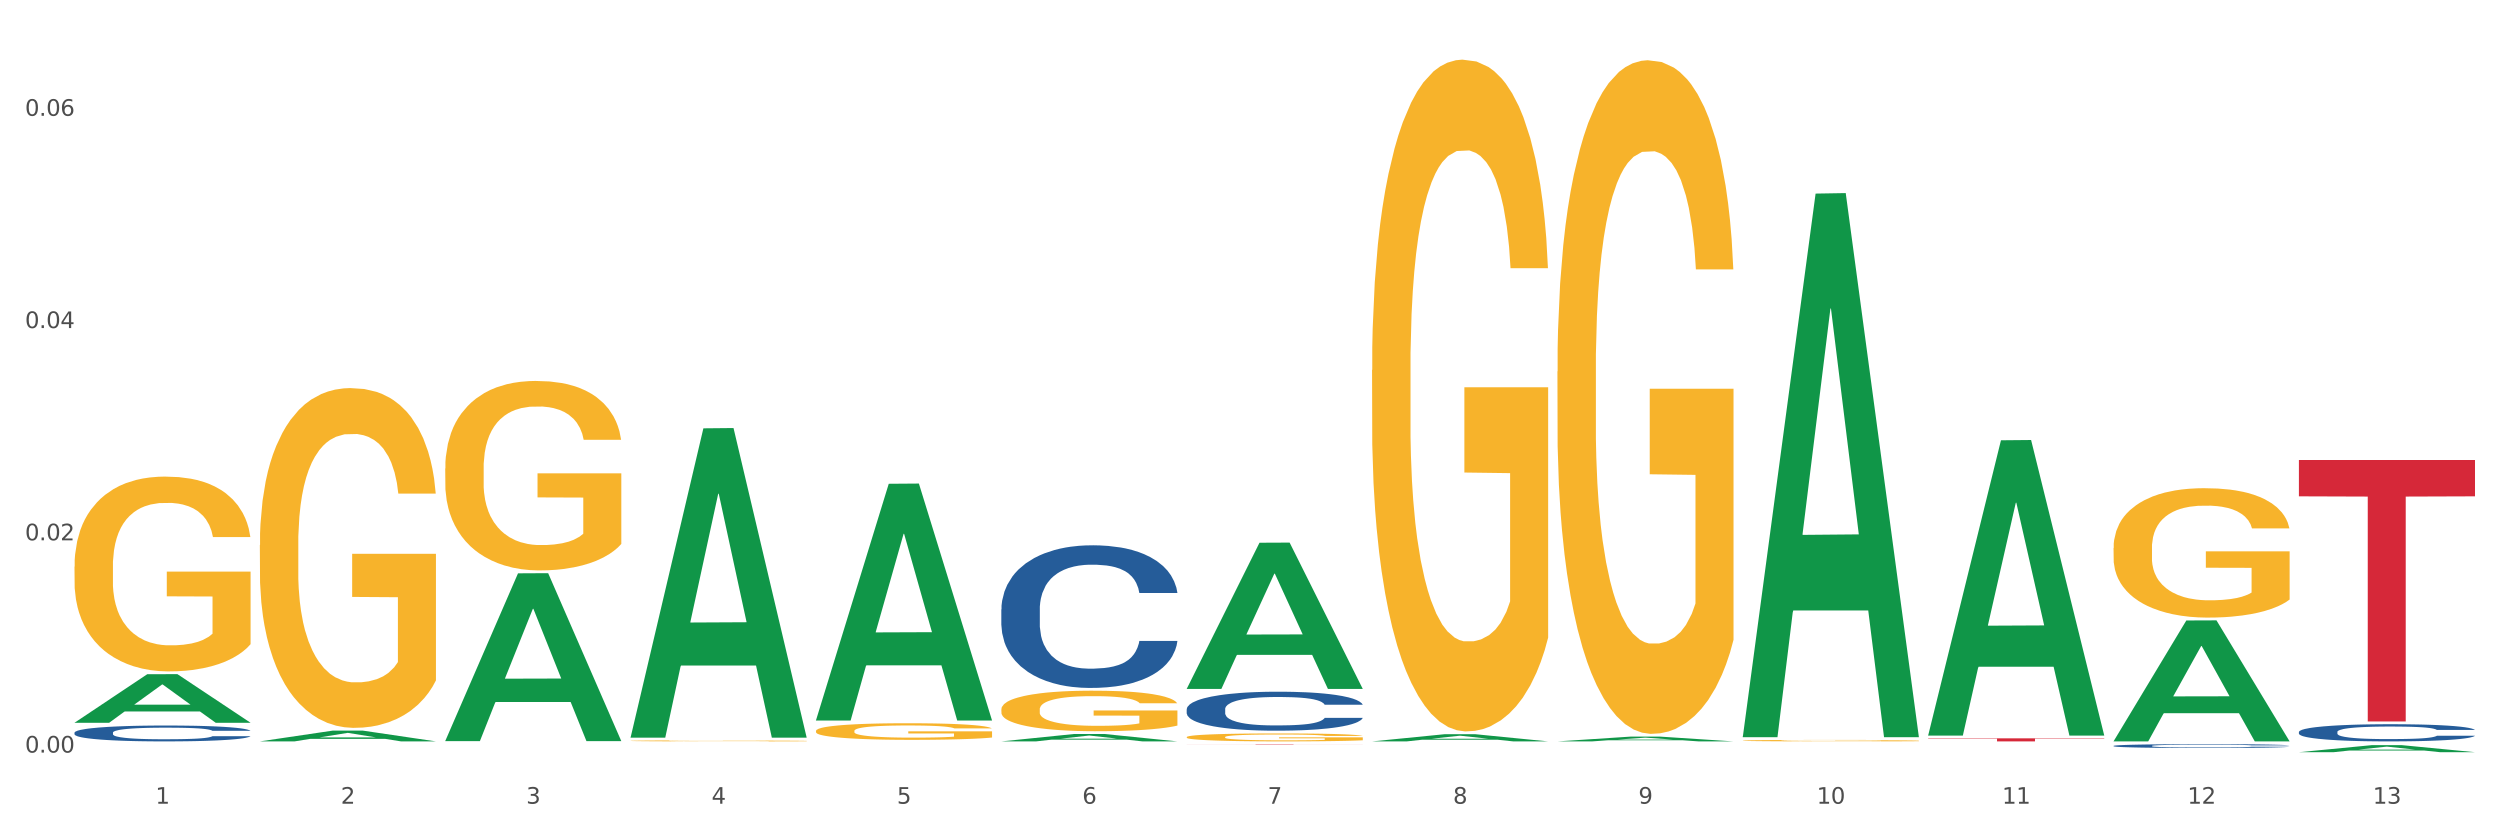
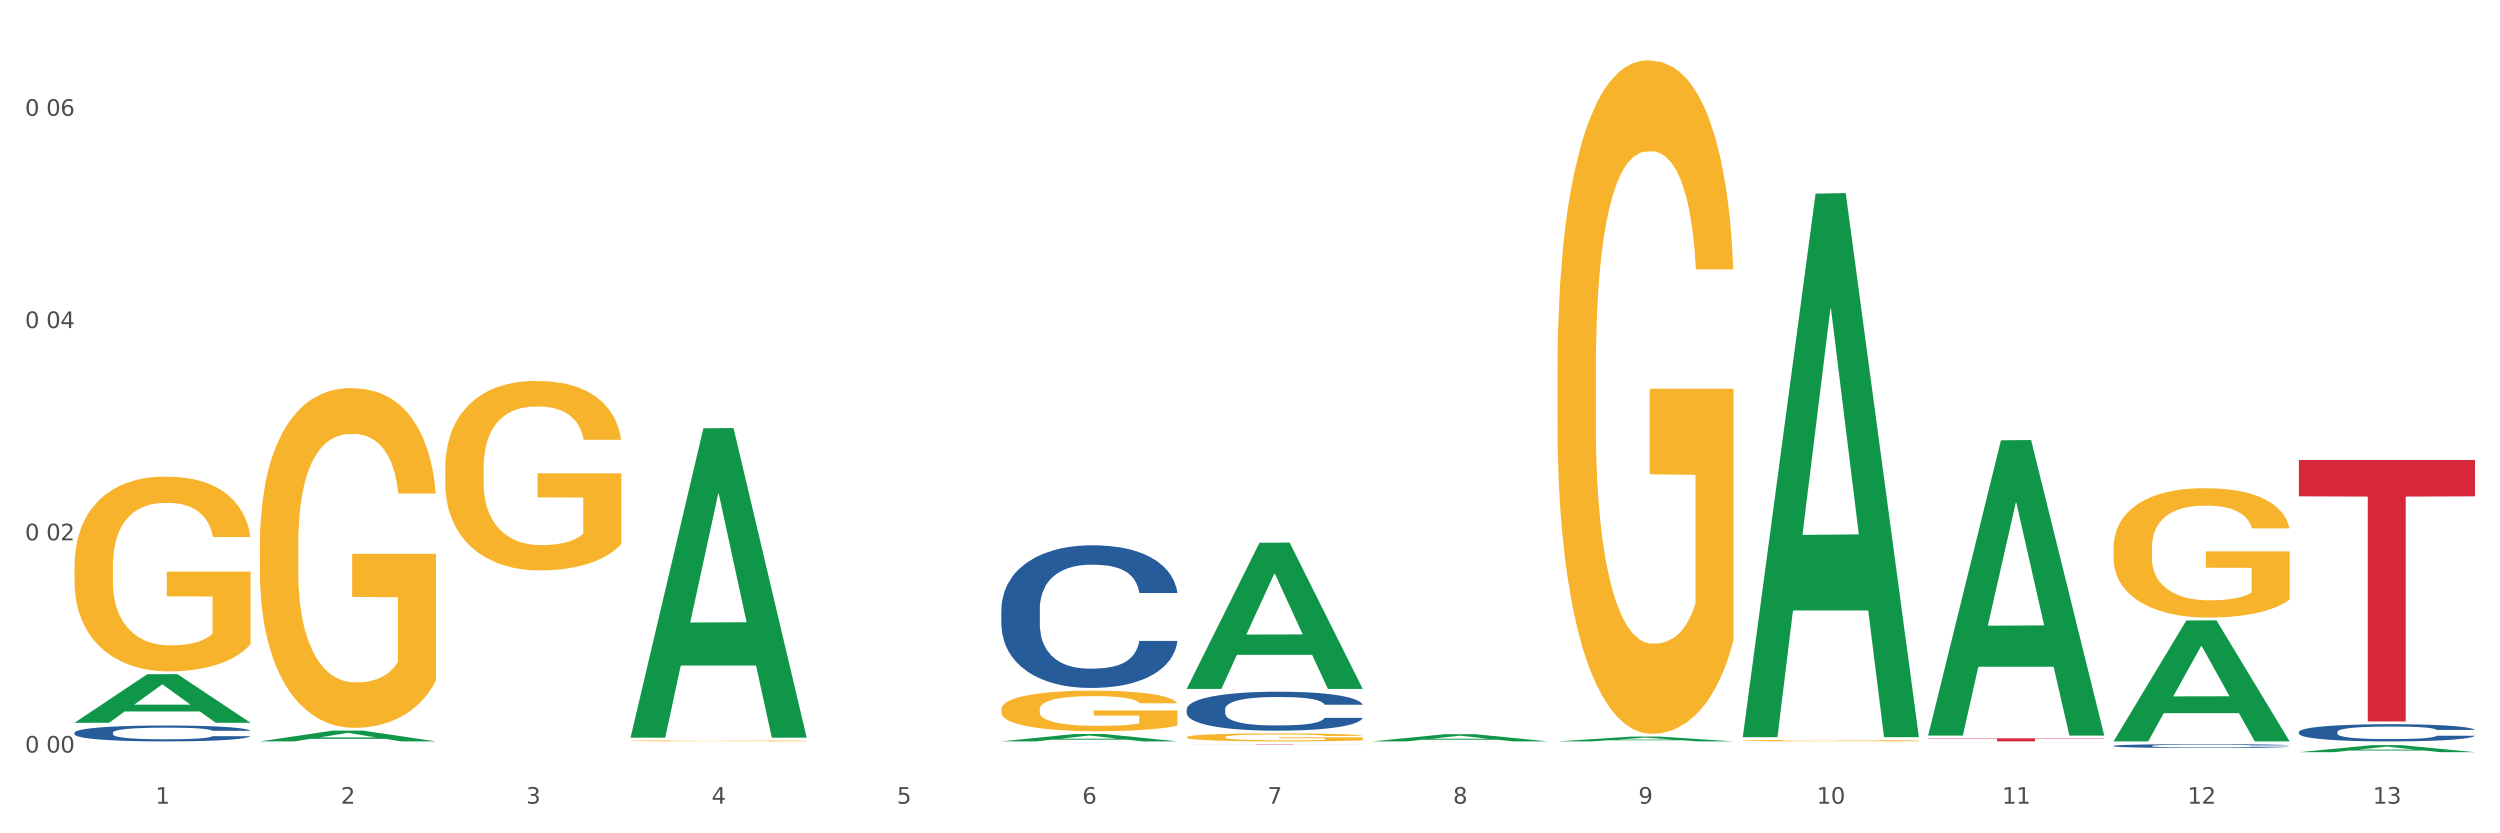
<svg xmlns="http://www.w3.org/2000/svg" xmlns:xlink="http://www.w3.org/1999/xlink" width="1080pt" height="360pt" viewBox="0 0 1080 360" version="1.1">
  <rect x="0" y="0" width="1080" height="360" fill="#333333" stroke="none" />
  <defs>
    <style type="text/css">*{stroke-linejoin: round; stroke-linecap: butt}</style>
  </defs>
  <g id="figure_1">
    <g id="patch_1">
      <path d="M 0 360  L 1080 360  L 1080 0  L 0 0  z " style="fill: #ffffff; stroke: #ffffff; stroke-linejoin: miter" />
    </g>
    <g id="axes_1">
      <g id="matplotlib.axis_1">
        <g id="xtick_1">
          <g id="text_1">
            <g style="fill: #4d4d4d" transform="translate(67.159 347.204) scale(0.096 -0.096)">
              <defs>
                <path id="DejaVuSans-31" d="M 794 531  L 1825 531  L 1825 4091  L 703 3866  L 703 4441  L 1819 4666  L 2450 4666  L 2450 531  L 3481 531  L 3481 0  L 794 0  L 794 531  z " transform="scale(0.016)" />
              </defs>
              <use xlink:href="#DejaVuSans-31" />
            </g>
          </g>
        </g>
        <g id="xtick_2">
          <g id="text_2">
            <g style="fill: #4d4d4d" transform="translate(147.238 347.204) scale(0.096 -0.096)">
              <defs>
                <path id="DejaVuSans-32" d="M 1228 531  L 3431 531  L 3431 0  L 469 0  L 469 531  Q 828 903 1448 1529  Q 2069 2156 2228 2338  Q 2531 2678 2651 2914  Q 2772 3150 2772 3378  Q 2772 3750 2511 3984  Q 2250 4219 1831 4219  Q 1534 4219 1204 4116  Q 875 4013 500 3803  L 500 4441  Q 881 4594 1212 4672  Q 1544 4750 1819 4750  Q 2544 4750 2975 4387  Q 3406 4025 3406 3419  Q 3406 3131 3298 2873  Q 3191 2616 2906 2266  Q 2828 2175 2409 1742  Q 1991 1309 1228 531  z " transform="scale(0.016)" />
              </defs>
              <use xlink:href="#DejaVuSans-32" />
            </g>
          </g>
        </g>
        <g id="xtick_3">
          <g id="text_3">
            <g style="fill: #4d4d4d" transform="translate(227.317 347.204) scale(0.096 -0.096)">
              <defs>
                <path id="DejaVuSans-33" d="M 2597 2516  Q 3050 2419 3304 2112  Q 3559 1806 3559 1356  Q 3559 666 3084 287  Q 2609 -91 1734 -91  Q 1441 -91 1130 -33  Q 819 25 488 141  L 488 750  Q 750 597 1062 519  Q 1375 441 1716 441  Q 2309 441 2620 675  Q 2931 909 2931 1356  Q 2931 1769 2642 2001  Q 2353 2234 1838 2234  L 1294 2234  L 1294 2753  L 1863 2753  Q 2328 2753 2575 2939  Q 2822 3125 2822 3475  Q 2822 3834 2567 4026  Q 2313 4219 1838 4219  Q 1578 4219 1281 4162  Q 984 4106 628 3988  L 628 4550  Q 988 4650 1302 4700  Q 1616 4750 1894 4750  Q 2613 4750 3031 4423  Q 3450 4097 3450 3541  Q 3450 3153 3228 2886  Q 3006 2619 2597 2516  z " transform="scale(0.016)" />
              </defs>
              <use xlink:href="#DejaVuSans-33" />
            </g>
          </g>
        </g>
        <g id="xtick_4">
          <g id="text_4">
            <g style="fill: #4d4d4d" transform="translate(307.396 347.204) scale(0.096 -0.096)">
              <defs>
                <path id="DejaVuSans-34" d="M 2419 4116  L 825 1625  L 2419 1625  L 2419 4116  z M 2253 4666  L 3047 4666  L 3047 1625  L 3713 1625  L 3713 1100  L 3047 1100  L 3047 0  L 2419 0  L 2419 1100  L 313 1100  L 313 1709  L 2253 4666  z " transform="scale(0.016)" />
              </defs>
              <use xlink:href="#DejaVuSans-34" />
            </g>
          </g>
        </g>
        <g id="xtick_5">
          <g id="text_5">
            <g style="fill: #4d4d4d" transform="translate(387.475 347.204) scale(0.096 -0.096)">
              <defs>
                <path id="DejaVuSans-35" d="M 691 4666  L 3169 4666  L 3169 4134  L 1269 4134  L 1269 2991  Q 1406 3038 1543 3061  Q 1681 3084 1819 3084  Q 2600 3084 3056 2656  Q 3513 2228 3513 1497  Q 3513 744 3044 326  Q 2575 -91 1722 -91  Q 1428 -91 1123 -41  Q 819 9 494 109  L 494 744  Q 775 591 1075 516  Q 1375 441 1709 441  Q 2250 441 2565 725  Q 2881 1009 2881 1497  Q 2881 1984 2565 2268  Q 2250 2553 1709 2553  Q 1456 2553 1204 2497  Q 953 2441 691 2322  L 691 4666  z " transform="scale(0.016)" />
              </defs>
              <use xlink:href="#DejaVuSans-35" />
            </g>
          </g>
        </g>
        <g id="xtick_6">
          <g id="text_6">
            <g style="fill: #4d4d4d" transform="translate(467.554 347.204) scale(0.096 -0.096)">
              <defs>
                <path id="DejaVuSans-36" d="M 2113 2584  Q 1688 2584 1439 2293  Q 1191 2003 1191 1497  Q 1191 994 1439 701  Q 1688 409 2113 409  Q 2538 409 2786 701  Q 3034 994 3034 1497  Q 3034 2003 2786 2293  Q 2538 2584 2113 2584  z M 3366 4563  L 3366 3988  Q 3128 4100 2886 4159  Q 2644 4219 2406 4219  Q 1781 4219 1451 3797  Q 1122 3375 1075 2522  Q 1259 2794 1537 2939  Q 1816 3084 2150 3084  Q 2853 3084 3261 2657  Q 3669 2231 3669 1497  Q 3669 778 3244 343  Q 2819 -91 2113 -91  Q 1303 -91 875 529  Q 447 1150 447 2328  Q 447 3434 972 4092  Q 1497 4750 2381 4750  Q 2619 4750 2861 4703  Q 3103 4656 3366 4563  z " transform="scale(0.016)" />
              </defs>
              <use xlink:href="#DejaVuSans-36" />
            </g>
          </g>
        </g>
        <g id="xtick_7">
          <g id="text_7">
            <g style="fill: #4d4d4d" transform="translate(547.634 347.204) scale(0.096 -0.096)">
              <defs>
                <path id="DejaVuSans-37" d="M 525 4666  L 3525 4666  L 3525 4397  L 1831 0  L 1172 0  L 2766 4134  L 525 4134  L 525 4666  z " transform="scale(0.016)" />
              </defs>
              <use xlink:href="#DejaVuSans-37" />
            </g>
          </g>
        </g>
        <g id="xtick_8">
          <g id="text_8">
            <g style="fill: #4d4d4d" transform="translate(627.713 347.204) scale(0.096 -0.096)">
              <defs>
                <path id="DejaVuSans-38" d="M 2034 2216  Q 1584 2216 1326 1975  Q 1069 1734 1069 1313  Q 1069 891 1326 650  Q 1584 409 2034 409  Q 2484 409 2743 651  Q 3003 894 3003 1313  Q 3003 1734 2745 1975  Q 2488 2216 2034 2216  z M 1403 2484  Q 997 2584 770 2862  Q 544 3141 544 3541  Q 544 4100 942 4425  Q 1341 4750 2034 4750  Q 2731 4750 3128 4425  Q 3525 4100 3525 3541  Q 3525 3141 3298 2862  Q 3072 2584 2669 2484  Q 3125 2378 3379 2068  Q 3634 1759 3634 1313  Q 3634 634 3220 271  Q 2806 -91 2034 -91  Q 1263 -91 848 271  Q 434 634 434 1313  Q 434 1759 690 2068  Q 947 2378 1403 2484  z M 1172 3481  Q 1172 3119 1398 2916  Q 1625 2713 2034 2713  Q 2441 2713 2670 2916  Q 2900 3119 2900 3481  Q 2900 3844 2670 4047  Q 2441 4250 2034 4250  Q 1625 4250 1398 4047  Q 1172 3844 1172 3481  z " transform="scale(0.016)" />
              </defs>
              <use xlink:href="#DejaVuSans-38" />
            </g>
          </g>
        </g>
        <g id="xtick_9">
          <g id="text_9">
            <g style="fill: #4d4d4d" transform="translate(707.792 347.204) scale(0.096 -0.096)">
              <defs>
                <path id="DejaVuSans-39" d="M 703 97  L 703 672  Q 941 559 1184 500  Q 1428 441 1663 441  Q 2288 441 2617 861  Q 2947 1281 2994 2138  Q 2813 1869 2534 1725  Q 2256 1581 1919 1581  Q 1219 1581 811 2004  Q 403 2428 403 3163  Q 403 3881 828 4315  Q 1253 4750 1959 4750  Q 2769 4750 3195 4129  Q 3622 3509 3622 2328  Q 3622 1225 3098 567  Q 2575 -91 1691 -91  Q 1453 -91 1209 -44  Q 966 3 703 97  z M 1959 2075  Q 2384 2075 2632 2365  Q 2881 2656 2881 3163  Q 2881 3666 2632 3958  Q 2384 4250 1959 4250  Q 1534 4250 1286 3958  Q 1038 3666 1038 3163  Q 1038 2656 1286 2365  Q 1534 2075 1959 2075  z " transform="scale(0.016)" />
              </defs>
              <use xlink:href="#DejaVuSans-39" />
            </g>
          </g>
        </g>
        <g id="xtick_10">
          <g id="text_10">
            <g style="fill: #4d4d4d" transform="translate(784.817 347.204) scale(0.096 -0.096)">
              <defs>
                <path id="DejaVuSans-30" d="M 2034 4250  Q 1547 4250 1301 3770  Q 1056 3291 1056 2328  Q 1056 1369 1301 889  Q 1547 409 2034 409  Q 2525 409 2770 889  Q 3016 1369 3016 2328  Q 3016 3291 2770 3770  Q 2525 4250 2034 4250  z M 2034 4750  Q 2819 4750 3233 4129  Q 3647 3509 3647 2328  Q 3647 1150 3233 529  Q 2819 -91 2034 -91  Q 1250 -91 836 529  Q 422 1150 422 2328  Q 422 3509 836 4129  Q 1250 4750 2034 4750  z " transform="scale(0.016)" />
              </defs>
              <use xlink:href="#DejaVuSans-31" />
              <use xlink:href="#DejaVuSans-30" transform="translate(63.623 0)" />
            </g>
          </g>
        </g>
        <g id="xtick_11">
          <g id="text_11">
            <g style="fill: #4d4d4d" transform="translate(864.896 347.204) scale(0.096 -0.096)">
              <use xlink:href="#DejaVuSans-31" />
              <use xlink:href="#DejaVuSans-31" transform="translate(63.623 0)" />
            </g>
          </g>
        </g>
        <g id="xtick_12">
          <g id="text_12">
            <g style="fill: #4d4d4d" transform="translate(944.975 347.204) scale(0.096 -0.096)">
              <use xlink:href="#DejaVuSans-31" />
              <use xlink:href="#DejaVuSans-32" transform="translate(63.623 0)" />
            </g>
          </g>
        </g>
        <g id="xtick_13">
          <g id="text_13">
            <g style="fill: #4d4d4d" transform="translate(1025.054 347.204) scale(0.096 -0.096)">
              <use xlink:href="#DejaVuSans-31" />
              <use xlink:href="#DejaVuSans-33" transform="translate(63.623 0)" />
            </g>
          </g>
        </g>
        <g id="xtick_14" />
        <g id="xtick_15" />
        <g id="xtick_16" />
        <g id="xtick_17" />
        <g id="xtick_18" />
        <g id="xtick_19" />
        <g id="xtick_20" />
        <g id="xtick_21" />
        <g id="xtick_22" />
        <g id="xtick_23" />
        <g id="xtick_24" />
        <g id="xtick_25" />
      </g>
      <g id="matplotlib.axis_2">
        <g id="ytick_1">
          <g id="text_14">
            <g style="fill: #4d4d4d" transform="translate(10.8 325.117) scale(0.096 -0.096)">
              <defs>
-                 <path id="DejaVuSans-2e" d="M 684 794  L 1344 794  L 1344 0  L 684 0  L 684 794  z " transform="scale(0.016)" />
-               </defs>
+                 </defs>
              <use xlink:href="#DejaVuSans-30" />
              <use xlink:href="#DejaVuSans-2e" transform="translate(63.623 0)" />
              <use xlink:href="#DejaVuSans-30" transform="translate(95.41 0)" />
              <use xlink:href="#DejaVuSans-30" transform="translate(159.033 0)" />
            </g>
          </g>
        </g>
        <g id="ytick_2">
          <g id="text_15">
            <g style="fill: #4d4d4d" transform="translate(10.8 233.419) scale(0.096 -0.096)">
              <use xlink:href="#DejaVuSans-30" />
              <use xlink:href="#DejaVuSans-2e" transform="translate(63.623 0)" />
              <use xlink:href="#DejaVuSans-30" transform="translate(95.41 0)" />
              <use xlink:href="#DejaVuSans-32" transform="translate(159.033 0)" />
            </g>
          </g>
        </g>
        <g id="ytick_3">
          <g id="text_16">
            <g style="fill: #4d4d4d" transform="translate(10.8 141.722) scale(0.096 -0.096)">
              <use xlink:href="#DejaVuSans-30" />
              <use xlink:href="#DejaVuSans-2e" transform="translate(63.623 0)" />
              <use xlink:href="#DejaVuSans-30" transform="translate(95.41 0)" />
              <use xlink:href="#DejaVuSans-34" transform="translate(159.033 0)" />
            </g>
          </g>
        </g>
        <g id="ytick_4">
          <g id="text_17">
            <g style="fill: #4d4d4d" transform="translate(10.8 50.024) scale(0.096 -0.096)">
              <use xlink:href="#DejaVuSans-30" />
              <use xlink:href="#DejaVuSans-2e" transform="translate(63.623 0)" />
              <use xlink:href="#DejaVuSans-30" transform="translate(95.41 0)" />
              <use xlink:href="#DejaVuSans-36" transform="translate(159.033 0)" />
            </g>
          </g>
        </g>
        <g id="ytick_5" />
        <g id="ytick_6" />
        <g id="ytick_7" />
      </g>
      <g id="PolyCollection_1">
        <path d="M 32.175 312.202  L 32.253 312.182  L 63.625 291.252  L 76.644 291.232  L 108.25 312.242  L 93.192 312.242  L 86.369 307.349  L 53.978 307.349  L 53.743 307.428  L 47.155 312.242  L 32.175 312.242  L 32.175 312.202  L 58.056 304.43  L 82.291 304.41  L 70.291 295.71  L 70.134 295.671  L 69.977 295.73  L 57.978 304.41  L 58.056 304.43  L 32.175 312.202  z " clip-path="url(#p79bb54c686)" style="fill: #109648" />
        <path d="M 832.967 318.961  L 909.042 318.961  L 909.042 319.145  L 879.116 319.147  L 879.116 320.286  L 862.712 320.286  L 862.712 319.147  L 832.967 319.145  L 832.967 318.962  L 832.967 318.961  z " clip-path="url(#p79bb54c686)" style="fill: #d62839" />
        <path d="M 512.65 321.469  L 588.725 321.469  L 588.725 321.49  L 558.8 321.491  L 558.8 321.622  L 542.395 321.622  L 542.395 321.491  L 512.65 321.49  L 512.65 321.469  L 512.65 321.469  z " clip-path="url(#p79bb54c686)" style="fill: #d62839" />
        <path d="M 993.125 316.198  L 993.215 316.191  L 993.215 316.001  L 993.485 315.743  L 994.474 315.269  L 995.733 314.909  L 997.891 314.489  L 999.06 314.313  L 1000.588 314.116  L 1003.736 313.797  L 1007.333 313.526  L 1009.851 313.377  L 1011.739 313.282  L 1015.965 313.112  L 1018.393 313.038  L 1020.911 312.977  L 1023.069 312.936  L 1026.666 312.889  L 1029.544 312.868  L 1032.871 312.862  L 1035.659 312.868  L 1039.345 312.895  L 1044.741 312.977  L 1046.809 313.024  L 1049.597 313.106  L 1052.474 313.214  L 1054.812 313.323  L 1057.51 313.479  L 1060.298 313.682  L 1062.995 313.94  L 1064.884 314.177  L 1066.412 314.428  L 1067.761 314.733  L 1068.75 315.065  L 1069.2 315.343  L 1052.744 315.343  L 1052.294 315.092  L 1051.395 314.821  L 1050.496 314.638  L 1049.507 314.489  L 1047.978 314.319  L 1046.629 314.211  L 1044.381 314.082  L 1042.313 314.001  L 1040.604 313.953  L 1038.536 313.913  L 1034.13 313.872  L 1030.983 313.872  L 1029.004 313.885  L 1026.576 313.919  L 1024.508 313.967  L 1022.08 314.048  L 1020.192 314.136  L 1018.303 314.252  L 1017.224 314.333  L 1015.606 314.482  L 1014.527 314.604  L 1013.088 314.814  L 1012.278 314.964  L 1010.84 315.35  L 1010.21 315.635  L 1009.94 315.831  L 1009.761 316.048  L 1009.761 317.106  L 1010.3 317.581  L 1010.75 317.784  L 1011.469 318.015  L 1012.818 318.313  L 1014.796 318.605  L 1016.865 318.815  L 1018.573 318.944  L 1020.192 319.039  L 1021.81 319.113  L 1023.789 319.181  L 1025.407 319.222  L 1027.835 319.263  L 1030.713 319.283  L 1032.961 319.283  L 1037.547 319.249  L 1039.615 319.215  L 1041.594 319.168  L 1043.752 319.093  L 1045.46 319.012  L 1046.449 318.951  L 1048.068 318.822  L 1049.327 318.686  L 1050.406 318.53  L 1051.125 318.395  L 1051.935 318.191  L 1052.564 317.961  L 1052.744 317.839  L 1069.2 317.839  L 1068.84 318.083  L 1068.211 318.32  L 1066.952 318.639  L 1065.963 318.822  L 1064.434 319.046  L 1062.815 319.235  L 1060.567 319.446  L 1058.499 319.602  L 1056.341 319.737  L 1054.003 319.859  L 1049.777 320.029  L 1048.248 320.076  L 1045.011 320.158  L 1042.493 320.205  L 1038.806 320.253  L 1035.029 320.28  L 1031.072 320.286  L 1027.565 320.273  L 1023.699 320.232  L 1021.271 320.191  L 1018.573 320.13  L 1015.426 320.036  L 1012.458 319.92  L 1009.671 319.785  L 1007.063 319.629  L 1004.635 319.452  L 1001.488 319.161  L 999.15 318.876  L 997.441 318.612  L 996.272 318.388  L 995.103 318.103  L 994.474 317.906  L 993.485 317.432  L 993.125 316.991  L 993.125 316.198  z " clip-path="url(#p79bb54c686)" style="fill: #255c99" />
        <path d="M 913.046 322.216  L 913.136 322.215  L 913.136 322.172  L 913.405 322.115  L 914.395 322.008  L 915.653 321.928  L 917.812 321.834  L 918.981 321.794  L 920.509 321.75  L 923.657 321.679  L 927.254 321.618  L 929.771 321.585  L 931.66 321.563  L 935.886 321.525  L 938.314 321.509  L 940.832 321.495  L 942.99 321.486  L 946.587 321.475  L 949.465 321.471  L 952.792 321.469  L 955.579 321.471  L 959.266 321.477  L 964.662 321.495  L 966.73 321.506  L 969.518 321.524  L 972.395 321.548  L 974.733 321.573  L 977.431 321.607  L 980.218 321.653  L 982.916 321.711  L 984.805 321.764  L 986.333 321.82  L 987.682 321.888  L 988.671 321.963  L 989.121 322.025  L 972.665 322.025  L 972.215 321.969  L 971.316 321.908  L 970.417 321.867  L 969.428 321.834  L 967.899 321.796  L 966.55 321.771  L 964.302 321.743  L 962.234 321.724  L 960.525 321.714  L 958.457 321.705  L 954.051 321.696  L 950.903 321.696  L 948.925 321.699  L 946.497 321.706  L 944.429 321.717  L 942.001 321.735  L 940.113 321.755  L 938.224 321.781  L 937.145 321.799  L 935.527 321.832  L 934.447 321.86  L 933.009 321.907  L 932.199 321.94  L 930.761 322.027  L 930.131 322.09  L 929.861 322.134  L 929.681 322.183  L 929.681 322.42  L 930.221 322.526  L 930.671 322.572  L 931.39 322.623  L 932.739 322.69  L 934.717 322.755  L 936.785 322.803  L 938.494 322.831  L 940.113 322.853  L 941.731 322.869  L 943.71 322.885  L 945.328 322.894  L 947.756 322.903  L 950.634 322.907  L 952.882 322.907  L 957.468 322.9  L 959.536 322.892  L 961.514 322.881  L 963.673 322.865  L 965.381 322.847  L 966.37 322.833  L 967.989 322.804  L 969.248 322.774  L 970.327 322.739  L 971.046 322.708  L 971.856 322.663  L 972.485 322.611  L 972.665 322.584  L 989.121 322.584  L 988.761 322.639  L 988.132 322.692  L 986.873 322.763  L 985.884 322.804  L 984.355 322.854  L 982.736 322.897  L 980.488 322.944  L 978.42 322.979  L 976.262 323.009  L 973.924 323.036  L 969.697 323.074  L 968.169 323.085  L 964.931 323.103  L 962.414 323.114  L 958.727 323.124  L 954.95 323.13  L 950.993 323.132  L 947.486 323.129  L 943.62 323.12  L 941.192 323.111  L 938.494 323.097  L 935.347 323.076  L 932.379 323.05  L 929.592 323.02  L 926.984 322.985  L 924.556 322.945  L 921.409 322.88  L 919.071 322.816  L 917.362 322.757  L 916.193 322.707  L 915.024 322.643  L 914.395 322.599  L 913.405 322.493  L 913.046 322.394  L 913.046 322.216  z " clip-path="url(#p79bb54c686)" style="fill: #255c99" />
        <path d="M 913.046 236.734  L 913.135 236.683  L 913.135 234.845  L 913.315 233.262  L 914.213 229.433  L 915.561 226.267  L 916.549 224.582  L 917.537 223.204  L 918.704 221.825  L 920.141 220.395  L 922.746 218.302  L 924.363 217.23  L 926.339 216.106  L 929.931 214.473  L 932.536 213.554  L 935.231 212.788  L 939.632 211.869  L 942.506 211.46  L 945.559 211.154  L 949.242 210.95  L 952.026 210.898  L 958.134 211.052  L 963.343 211.511  L 965.858 211.869  L 969.092 212.481  L 970.798 212.89  L 973.582 213.707  L 976.457 214.779  L 978.433 215.698  L 981.397 217.434  L 983.642 219.17  L 985.708 221.314  L 986.786 222.795  L 987.594 224.174  L 988.312 225.757  L 989.031 228.258  L 972.864 228.258  L 972.235 226.471  L 971.247 224.786  L 969.81 223.153  L 968.553 222.131  L 966.397 220.855  L 964.421 220.038  L 962.355 219.425  L 959.84 218.915  L 957.864 218.659  L 955.08 218.455  L 949.601 218.506  L 945.919 218.915  L 943.404 219.425  L 941.787 219.885  L 940.35 220.395  L 938.733 221.11  L 936.847 222.182  L 935.5 223.153  L 934.153 224.378  L 933.075 225.603  L 932.087 227.033  L 931.279 228.565  L 930.65 230.148  L 930.111 232.088  L 929.662 235.305  L 929.662 242.3  L 929.841 243.882  L 930.291 245.976  L 930.829 247.559  L 931.728 249.448  L 932.536 250.724  L 934.063 252.562  L 935.769 254.094  L 937.117 255.064  L 938.464 255.881  L 940.799 257.005  L 943.404 257.924  L 945.649 258.485  L 948.703 258.996  L 950.769 259.2  L 952.565 259.302  L 956.966 259.302  L 960.11 259.149  L 963.613 258.792  L 966.307 258.332  L 968.553 257.77  L 971.068 256.851  L 972.684 255.983  L 972.684 245.312  L 952.925 245.261  L 952.925 238.164  L 989.121 238.164  L 989.121 258.996  L 987.594 260.068  L 985.887 261.038  L 984.091 261.906  L 981.397 262.978  L 978.163 264  L 975.289 264.714  L 972.235 265.327  L 968.643 265.889  L 963.972 266.399  L 961.098 266.604  L 957.505 266.757  L 953.284 266.808  L 949.601 266.706  L 946.009 266.45  L 942.236 265.991  L 938.554 265.327  L 935.769 264.663  L 932.985 263.846  L 930.021 262.774  L 927.686 261.753  L 925.89 260.834  L 923.914 259.66  L 921.758 258.128  L 920.141 256.749  L 918.704 255.32  L 917.177 253.481  L 916.099 251.899  L 915.022 249.907  L 914.393 248.427  L 913.674 246.129  L 913.135 242.912  L 913.046 236.734  z " clip-path="url(#p79bb54c686)" style="fill: #f7b32b" />
        <path d="M 752.887 319.946  L 752.977 319.945  L 752.977 319.924  L 753.157 319.907  L 754.055 319.863  L 755.402 319.827  L 756.39 319.808  L 757.378 319.793  L 758.546 319.777  L 759.983 319.761  L 762.588 319.737  L 764.204 319.725  L 766.18 319.712  L 769.773 319.694  L 772.378 319.683  L 775.072 319.675  L 779.473 319.664  L 782.347 319.66  L 785.401 319.656  L 789.084 319.654  L 791.868 319.653  L 797.976 319.655  L 803.185 319.66  L 805.7 319.664  L 808.933 319.671  L 810.64 319.676  L 813.424 319.685  L 816.298 319.697  L 818.274 319.708  L 821.238 319.727  L 823.484 319.747  L 825.549 319.771  L 826.627 319.788  L 827.436 319.804  L 828.154 319.822  L 828.873 319.85  L 812.706 319.85  L 812.077 319.83  L 811.089 319.811  L 809.652 319.792  L 808.394 319.78  L 806.239 319.766  L 804.263 319.757  L 802.197 319.75  L 799.682 319.744  L 797.706 319.741  L 794.922 319.739  L 789.443 319.739  L 785.76 319.744  L 783.246 319.75  L 781.629 319.755  L 780.192 319.761  L 778.575 319.769  L 776.689 319.781  L 775.342 319.792  L 773.994 319.806  L 772.917 319.82  L 771.929 319.836  L 771.12 319.853  L 770.492 319.871  L 769.953 319.893  L 769.504 319.93  L 769.504 320.009  L 769.683 320.027  L 770.132 320.051  L 770.671 320.068  L 771.569 320.09  L 772.378 320.104  L 773.905 320.125  L 775.611 320.142  L 776.958 320.153  L 778.306 320.163  L 780.641 320.175  L 783.246 320.186  L 785.491 320.192  L 788.545 320.198  L 790.611 320.2  L 792.407 320.201  L 796.808 320.201  L 799.952 320.2  L 803.454 320.196  L 806.149 320.19  L 808.394 320.184  L 810.909 320.174  L 812.526 320.164  L 812.526 320.043  L 792.766 320.042  L 792.766 319.962  L 828.963 319.962  L 828.963 320.198  L 827.436 320.21  L 825.729 320.221  L 823.933 320.231  L 821.238 320.243  L 818.005 320.255  L 815.131 320.263  L 812.077 320.27  L 808.484 320.276  L 803.814 320.282  L 800.94 320.284  L 797.347 320.286  L 793.125 320.286  L 789.443 320.285  L 785.85 320.282  L 782.078 320.277  L 778.395 320.27  L 775.611 320.262  L 772.827 320.253  L 769.863 320.241  L 767.528 320.229  L 765.731 320.219  L 763.755 320.205  L 761.6 320.188  L 759.983 320.173  L 758.546 320.156  L 757.019 320.136  L 755.941 320.118  L 754.863 320.095  L 754.235 320.078  L 753.516 320.052  L 752.977 320.016  L 752.887 319.946  z " clip-path="url(#p79bb54c686)" style="fill: #f7b32b" />
        <path d="M 672.808 160.498  L 672.898 160.233  L 672.898 150.665  L 673.078 142.426  L 673.976 122.492  L 675.323 106.014  L 676.311 97.244  L 677.299 90.068  L 678.467 82.892  L 679.904 75.45  L 682.508 64.553  L 684.125 58.972  L 686.101 53.125  L 689.694 44.62  L 692.299 39.836  L 694.993 35.849  L 699.394 31.065  L 702.268 28.939  L 705.322 27.344  L 709.005 26.281  L 711.789 26.015  L 717.896 26.813  L 723.106 29.205  L 725.621 31.065  L 728.854 34.254  L 730.561 36.381  L 733.345 40.633  L 736.219 46.214  L 738.195 50.998  L 741.159 60.035  L 743.405 69.071  L 745.47 80.234  L 746.548 87.941  L 747.357 95.117  L 748.075 103.356  L 748.794 116.379  L 732.626 116.379  L 731.998 107.077  L 731.01 98.307  L 729.573 89.802  L 728.315 84.486  L 726.16 77.842  L 724.184 73.589  L 722.118 70.4  L 719.603 67.742  L 717.627 66.413  L 714.843 65.35  L 709.364 65.616  L 705.681 67.742  L 703.166 70.4  L 701.55 72.792  L 700.113 75.45  L 698.496 79.171  L 696.61 84.752  L 695.263 89.802  L 693.915 96.18  L 692.837 102.559  L 691.849 110.001  L 691.041 117.974  L 690.412 126.213  L 689.873 136.313  L 689.424 153.057  L 689.424 189.468  L 689.604 197.707  L 690.053 208.604  L 690.592 216.843  L 691.49 226.677  L 692.299 233.321  L 693.825 242.889  L 695.532 250.862  L 696.879 255.912  L 698.226 260.165  L 700.562 266.012  L 703.166 270.796  L 705.412 273.719  L 708.466 276.377  L 710.531 277.44  L 712.328 277.972  L 716.729 277.972  L 719.872 277.174  L 723.375 275.314  L 726.07 272.922  L 728.315 269.998  L 730.83 265.214  L 732.447 260.696  L 732.447 205.149  L 712.687 204.883  L 712.687 167.94  L 748.883 167.94  L 748.883 276.377  L 747.357 281.958  L 745.65 287.008  L 743.854 291.526  L 741.159 297.108  L 737.926 302.423  L 735.052 306.144  L 731.998 309.333  L 728.405 312.257  L 723.735 314.915  L 720.86 315.978  L 717.268 316.775  L 713.046 317.041  L 709.364 316.509  L 705.771 315.18  L 701.999 312.788  L 698.316 309.333  L 695.532 305.878  L 692.748 301.626  L 689.784 296.045  L 687.448 290.729  L 685.652 285.945  L 683.676 279.832  L 681.52 271.859  L 679.904 264.683  L 678.467 257.241  L 676.94 247.673  L 675.862 239.434  L 674.784 229.069  L 674.155 221.361  L 673.437 209.401  L 672.898 192.657  L 672.808 160.498  z " clip-path="url(#p79bb54c686)" style="fill: #f7b32b" />
        <path d="M 993.125 198.719  L 1069.2 198.719  L 1069.2 214.416  L 1039.275 214.522  L 1039.275 311.679  L 1022.87 311.679  L 1022.87 214.522  L 993.125 214.416  L 993.125 198.825  L 993.125 198.719  z " clip-path="url(#p79bb54c686)" style="fill: #d62839" />
-         <path d="M 592.729 159.872  L 592.819 159.607  L 592.819 150.065  L 592.999 141.849  L 593.897 121.971  L 595.244 105.538  L 596.232 96.791  L 597.22 89.635  L 598.388 82.479  L 599.825 75.058  L 602.429 64.191  L 604.046 58.625  L 606.022 52.794  L 609.615 44.313  L 612.219 39.542  L 614.914 35.566  L 619.315 30.795  L 622.189 28.675  L 625.243 27.085  L 628.925 26.025  L 631.71 25.759  L 637.817 26.555  L 643.027 28.94  L 645.542 30.795  L 648.775 33.976  L 650.482 36.096  L 653.266 40.337  L 656.14 45.903  L 658.116 50.674  L 661.08 59.685  L 663.325 68.697  L 665.391 79.829  L 666.469 87.515  L 667.277 94.671  L 667.996 102.887  L 668.714 115.875  L 652.547 115.875  L 651.919 106.598  L 650.931 97.852  L 649.494 89.37  L 648.236 84.069  L 646.08 77.443  L 644.105 73.202  L 642.039 70.022  L 639.524 67.371  L 637.548 66.046  L 634.764 64.986  L 629.285 65.251  L 625.602 67.371  L 623.087 70.022  L 621.471 72.407  L 620.033 75.058  L 618.417 78.768  L 616.531 84.334  L 615.183 89.37  L 613.836 95.731  L 612.758 102.092  L 611.77 109.514  L 610.962 117.465  L 610.333 125.681  L 609.794 135.753  L 609.345 152.451  L 609.345 188.762  L 609.525 196.978  L 609.974 207.845  L 610.513 216.061  L 611.411 225.868  L 612.219 232.494  L 613.746 242.036  L 615.453 249.987  L 616.8 255.023  L 618.147 259.264  L 620.483 265.095  L 623.087 269.865  L 625.333 272.781  L 628.386 275.431  L 630.452 276.492  L 632.249 277.022  L 636.65 277.022  L 639.793 276.227  L 643.296 274.371  L 645.991 271.986  L 648.236 269.07  L 650.751 264.3  L 652.368 259.794  L 652.368 204.399  L 632.608 204.134  L 632.608 167.293  L 668.804 167.293  L 668.804 275.431  L 667.277 280.997  L 665.571 286.033  L 663.774 290.539  L 661.08 296.105  L 657.847 301.406  L 654.972 305.116  L 651.919 308.297  L 648.326 311.212  L 643.655 313.863  L 640.781 314.923  L 637.189 315.718  L 632.967 315.983  L 629.285 315.453  L 625.692 314.128  L 621.92 311.742  L 618.237 308.297  L 615.453 304.851  L 612.668 300.611  L 609.705 295.045  L 607.369 289.744  L 605.573 284.973  L 603.597 278.877  L 601.441 270.926  L 599.825 263.769  L 598.388 256.348  L 596.861 246.807  L 595.783 238.59  L 594.705 228.253  L 594.076 220.567  L 593.358 208.64  L 592.819 191.942  L 592.729 159.872  z " clip-path="url(#p79bb54c686)" style="fill: #f7b32b" />
        <path d="M 432.571 306.472  L 432.661 306.456  L 432.661 305.88  L 432.84 305.384  L 433.738 304.184  L 435.086 303.193  L 436.074 302.665  L 437.062 302.233  L 438.229 301.801  L 439.666 301.353  L 442.271 300.697  L 443.888 300.361  L 445.864 300.009  L 449.456 299.497  L 452.061 299.209  L 454.756 298.969  L 459.157 298.681  L 462.031 298.553  L 465.085 298.457  L 468.767 298.393  L 471.551 298.377  L 477.659 298.425  L 482.868 298.569  L 485.383 298.681  L 488.617 298.873  L 490.323 299.001  L 493.108 299.257  L 495.982 299.593  L 497.958 299.881  L 500.922 300.425  L 503.167 300.969  L 505.233 301.641  L 506.311 302.105  L 507.119 302.537  L 507.838 303.033  L 508.556 303.817  L 492.389 303.817  L 491.76 303.257  L 490.772 302.729  L 489.335 302.217  L 488.078 301.897  L 485.922 301.497  L 483.946 301.241  L 481.88 301.049  L 479.366 300.889  L 477.39 300.809  L 474.605 300.745  L 469.126 300.761  L 465.444 300.889  L 462.929 301.049  L 461.312 301.193  L 459.875 301.353  L 458.258 301.577  L 456.372 301.913  L 455.025 302.217  L 453.678 302.601  L 452.6 302.985  L 451.612 303.433  L 450.804 303.913  L 450.175 304.408  L 449.636 305.016  L 449.187 306.024  L 449.187 308.216  L 449.367 308.712  L 449.816 309.368  L 450.355 309.864  L 451.253 310.456  L 452.061 310.856  L 453.588 311.432  L 455.295 311.912  L 456.642 312.216  L 457.989 312.472  L 460.324 312.824  L 462.929 313.112  L 465.174 313.288  L 468.228 313.448  L 470.294 313.512  L 472.09 313.544  L 476.491 313.544  L 479.635 313.496  L 483.138 313.384  L 485.832 313.24  L 488.078 313.064  L 490.593 312.776  L 492.209 312.504  L 492.209 309.16  L 472.45 309.144  L 472.45 306.92  L 508.646 306.92  L 508.646 313.448  L 507.119 313.784  L 505.413 314.088  L 503.616 314.36  L 500.922 314.695  L 497.688 315.015  L 494.814 315.239  L 491.76 315.431  L 488.168 315.607  L 483.497 315.767  L 480.623 315.831  L 477.03 315.879  L 472.809 315.895  L 469.126 315.863  L 465.534 315.783  L 461.761 315.639  L 458.079 315.431  L 455.295 315.223  L 452.51 314.967  L 449.546 314.631  L 447.211 314.312  L 445.415 314.024  L 443.439 313.656  L 441.283 313.176  L 439.666 312.744  L 438.229 312.296  L 436.702 311.72  L 435.625 311.224  L 434.547 310.6  L 433.918 310.136  L 433.199 309.416  L 432.661 308.408  L 432.571 306.472  z " clip-path="url(#p79bb54c686)" style="fill: #f7b32b" />
-         <path d="M 352.492 315.756  L 352.581 315.749  L 352.581 315.513  L 352.761 315.31  L 353.659 314.818  L 355.006 314.412  L 355.994 314.196  L 356.982 314.019  L 358.15 313.842  L 359.587 313.659  L 362.192 313.39  L 363.809 313.252  L 365.785 313.108  L 369.377 312.898  L 371.982 312.78  L 374.676 312.682  L 379.078 312.564  L 381.952 312.512  L 385.005 312.472  L 388.688 312.446  L 391.472 312.44  L 397.58 312.459  L 402.789 312.518  L 405.304 312.564  L 408.538 312.643  L 410.244 312.695  L 413.028 312.8  L 415.903 312.938  L 417.879 313.056  L 420.843 313.278  L 423.088 313.501  L 425.154 313.776  L 426.232 313.967  L 427.04 314.143  L 427.758 314.347  L 428.477 314.668  L 412.31 314.668  L 411.681 314.438  L 410.693 314.222  L 409.256 314.012  L 407.999 313.881  L 405.843 313.717  L 403.867 313.613  L 401.801 313.534  L 399.286 313.468  L 397.31 313.436  L 394.526 313.409  L 389.047 313.416  L 385.365 313.468  L 382.85 313.534  L 381.233 313.593  L 379.796 313.659  L 378.179 313.75  L 376.293 313.888  L 374.946 314.012  L 373.599 314.17  L 372.521 314.327  L 371.533 314.51  L 370.724 314.707  L 370.096 314.91  L 369.557 315.159  L 369.108 315.572  L 369.108 316.47  L 369.287 316.673  L 369.737 316.942  L 370.275 317.145  L 371.174 317.388  L 371.982 317.551  L 373.509 317.787  L 375.215 317.984  L 376.563 318.108  L 377.91 318.213  L 380.245 318.357  L 382.85 318.475  L 385.095 318.548  L 388.149 318.613  L 390.215 318.639  L 392.011 318.652  L 396.412 318.652  L 399.556 318.633  L 403.059 318.587  L 405.753 318.528  L 407.999 318.456  L 410.514 318.338  L 412.13 318.226  L 412.13 316.857  L 392.37 316.85  L 392.37 315.939  L 428.567 315.939  L 428.567 318.613  L 427.04 318.751  L 425.333 318.875  L 423.537 318.987  L 420.843 319.124  L 417.609 319.255  L 414.735 319.347  L 411.681 319.426  L 408.088 319.498  L 403.418 319.563  L 400.544 319.59  L 396.951 319.609  L 392.73 319.616  L 389.047 319.603  L 385.455 319.57  L 381.682 319.511  L 378 319.426  L 375.215 319.341  L 372.431 319.236  L 369.467 319.098  L 367.132 318.967  L 365.335 318.849  L 363.359 318.698  L 361.204 318.502  L 359.587 318.325  L 358.15 318.141  L 356.623 317.905  L 355.545 317.702  L 354.468 317.447  L 353.839 317.256  L 353.12 316.962  L 352.581 316.549  L 352.492 315.756  z " clip-path="url(#p79bb54c686)" style="fill: #f7b32b" />
        <path d="M 272.412 320.047  L 272.502 320.047  L 272.502 320.032  L 272.682 320.019  L 273.58 319.989  L 274.927 319.964  L 275.915 319.95  L 276.903 319.939  L 278.071 319.928  L 279.508 319.917  L 282.113 319.9  L 283.729 319.892  L 285.705 319.883  L 289.298 319.87  L 291.903 319.862  L 294.597 319.856  L 298.998 319.849  L 301.873 319.846  L 304.926 319.843  L 308.609 319.842  L 311.393 319.841  L 317.501 319.843  L 322.71 319.846  L 325.225 319.849  L 328.458 319.854  L 330.165 319.857  L 332.949 319.864  L 335.823 319.872  L 337.799 319.88  L 340.763 319.893  L 343.009 319.907  L 345.075 319.924  L 346.152 319.936  L 346.961 319.947  L 347.679 319.96  L 348.398 319.98  L 332.231 319.98  L 331.602 319.965  L 330.614 319.952  L 329.177 319.939  L 327.919 319.931  L 325.764 319.921  L 323.788 319.914  L 321.722 319.909  L 319.207 319.905  L 317.231 319.903  L 314.447 319.902  L 308.968 319.902  L 305.286 319.905  L 302.771 319.909  L 301.154 319.913  L 299.717 319.917  L 298.1 319.923  L 296.214 319.931  L 294.867 319.939  L 293.52 319.949  L 292.442 319.958  L 291.454 319.97  L 290.645 319.982  L 290.017 319.995  L 289.478 320.01  L 289.029 320.036  L 289.029 320.091  L 289.208 320.104  L 289.657 320.121  L 290.196 320.133  L 291.094 320.148  L 291.903 320.158  L 293.43 320.173  L 295.136 320.185  L 296.483 320.193  L 297.831 320.199  L 300.166 320.208  L 302.771 320.216  L 305.016 320.22  L 308.07 320.224  L 310.136 320.226  L 311.932 320.227  L 316.333 320.227  L 319.477 320.225  L 322.98 320.223  L 325.674 320.219  L 327.919 320.214  L 330.434 320.207  L 332.051 320.2  L 332.051 320.115  L 312.291 320.115  L 312.291 320.058  L 348.488 320.058  L 348.488 320.224  L 346.961 320.233  L 345.254 320.24  L 343.458 320.247  L 340.763 320.256  L 337.53 320.264  L 334.656 320.27  L 331.602 320.275  L 328.009 320.279  L 323.339 320.283  L 320.465 320.285  L 316.872 320.286  L 312.651 320.286  L 308.968 320.286  L 305.375 320.284  L 301.603 320.28  L 297.921 320.275  L 295.136 320.269  L 292.352 320.263  L 289.388 320.254  L 287.053 320.246  L 285.256 320.239  L 283.28 320.23  L 281.125 320.217  L 279.508 320.206  L 278.071 320.195  L 276.544 320.18  L 275.466 320.168  L 274.388 320.152  L 273.76 320.14  L 273.041 320.122  L 272.502 320.096  L 272.412 320.047  z " clip-path="url(#p79bb54c686)" style="fill: #f7b32b" />
        <path d="M 192.333 202.392  L 192.423 202.318  L 192.423 199.626  L 192.603 197.309  L 193.501 191.702  L 194.848 187.067  L 195.836 184.6  L 196.824 182.582  L 197.992 180.563  L 199.429 178.47  L 202.034 175.405  L 203.65 173.835  L 205.626 172.19  L 209.219 169.798  L 211.824 168.452  L 214.518 167.331  L 218.919 165.985  L 221.793 165.387  L 224.847 164.939  L 228.53 164.64  L 231.314 164.565  L 237.422 164.789  L 242.631 165.462  L 245.146 165.985  L 248.379 166.882  L 250.086 167.481  L 252.87 168.677  L 255.744 170.247  L 257.72 171.592  L 260.684 174.134  L 262.93 176.676  L 264.995 179.816  L 266.073 181.984  L 266.882 184.002  L 267.6 186.319  L 268.319 189.983  L 252.152 189.983  L 251.523 187.366  L 250.535 184.899  L 249.098 182.507  L 247.84 181.012  L 245.685 179.143  L 243.709 177.947  L 241.643 177.05  L 239.128 176.302  L 237.152 175.928  L 234.368 175.629  L 228.889 175.704  L 225.206 176.302  L 222.692 177.05  L 221.075 177.722  L 219.638 178.47  L 218.021 179.517  L 216.135 181.086  L 214.788 182.507  L 213.44 184.301  L 212.363 186.095  L 211.375 188.188  L 210.566 190.431  L 209.937 192.749  L 209.399 195.589  L 208.949 200.299  L 208.949 210.541  L 209.129 212.859  L 209.578 215.924  L 210.117 218.241  L 211.015 221.007  L 211.824 222.876  L 213.351 225.567  L 215.057 227.81  L 216.404 229.231  L 217.752 230.427  L 220.087 232.071  L 222.692 233.417  L 224.937 234.239  L 227.991 234.987  L 230.057 235.286  L 231.853 235.435  L 236.254 235.435  L 239.398 235.211  L 242.9 234.688  L 245.595 234.015  L 247.84 233.193  L 250.355 231.847  L 251.972 230.576  L 251.972 214.952  L 232.212 214.877  L 232.212 204.486  L 268.408 204.486  L 268.408 234.987  L 266.882 236.557  L 265.175 237.977  L 263.379 239.248  L 260.684 240.818  L 257.451 242.313  L 254.577 243.36  L 251.523 244.257  L 247.93 245.079  L 243.26 245.827  L 240.386 246.126  L 236.793 246.35  L 232.571 246.425  L 228.889 246.275  L 225.296 245.902  L 221.524 245.229  L 217.841 244.257  L 215.057 243.285  L 212.273 242.089  L 209.309 240.519  L 206.974 239.024  L 205.177 237.678  L 203.201 235.959  L 201.046 233.716  L 199.429 231.698  L 197.992 229.604  L 196.465 226.913  L 195.387 224.596  L 194.309 221.68  L 193.681 219.512  L 192.962 216.148  L 192.423 211.438  L 192.333 202.392  z " clip-path="url(#p79bb54c686)" style="fill: #f7b32b" />
        <path d="M 112.254 235.48  L 112.344 235.346  L 112.344 230.52  L 112.524 226.364  L 113.422 216.31  L 114.769 207.998  L 115.757 203.574  L 116.745 199.955  L 117.913 196.335  L 119.35 192.582  L 121.954 187.085  L 123.571 184.27  L 125.547 181.321  L 129.14 177.031  L 131.744 174.618  L 134.439 172.607  L 138.84 170.194  L 141.714 169.122  L 144.768 168.317  L 148.45 167.781  L 151.235 167.647  L 157.342 168.049  L 162.552 169.256  L 165.067 170.194  L 168.3 171.803  L 170.007 172.875  L 172.791 175.02  L 175.665 177.835  L 177.641 180.248  L 180.605 184.806  L 182.85 189.364  L 184.916 194.995  L 185.994 198.882  L 186.802 202.502  L 187.521 206.658  L 188.24 213.226  L 172.072 213.226  L 171.444 208.534  L 170.456 204.111  L 169.019 199.821  L 167.761 197.14  L 165.606 193.788  L 163.63 191.643  L 161.564 190.035  L 159.049 188.694  L 157.073 188.024  L 154.289 187.488  L 148.81 187.622  L 145.127 188.694  L 142.612 190.035  L 140.996 191.241  L 139.559 192.582  L 137.942 194.458  L 136.056 197.274  L 134.708 199.821  L 133.361 203.038  L 132.283 206.256  L 131.295 210.009  L 130.487 214.031  L 129.858 218.187  L 129.319 223.281  L 128.87 231.726  L 128.87 250.092  L 129.05 254.248  L 129.499 259.744  L 130.038 263.9  L 130.936 268.86  L 131.744 272.212  L 133.271 277.038  L 134.978 281.059  L 136.325 283.607  L 137.672 285.751  L 140.008 288.701  L 142.612 291.114  L 144.858 292.588  L 147.912 293.929  L 149.977 294.465  L 151.774 294.733  L 156.175 294.733  L 159.318 294.331  L 162.821 293.393  L 165.516 292.186  L 167.761 290.712  L 170.276 288.299  L 171.893 286.02  L 171.893 258.002  L 152.133 257.868  L 152.133 239.234  L 188.329 239.234  L 188.329 293.929  L 186.802 296.744  L 185.096 299.291  L 183.3 301.57  L 180.605 304.385  L 177.372 307.067  L 174.497 308.943  L 171.444 310.552  L 167.851 312.027  L 163.181 313.367  L 160.306 313.903  L 156.714 314.306  L 152.492 314.44  L 148.81 314.172  L 145.217 313.501  L 141.445 312.295  L 137.762 310.552  L 134.978 308.809  L 132.194 306.664  L 129.23 303.849  L 126.894 301.168  L 125.098 298.755  L 123.122 295.672  L 120.966 291.65  L 119.35 288.03  L 117.913 284.277  L 116.386 279.451  L 115.308 275.295  L 114.23 270.067  L 113.601 266.179  L 112.883 260.147  L 112.344 251.701  L 112.254 235.48  z " clip-path="url(#p79bb54c686)" style="fill: #f7b32b" />
        <path d="M 32.175 244.777  L 32.265 244.7  L 32.265 241.933  L 32.444 239.55  L 33.343 233.785  L 34.69 229.019  L 35.678 226.483  L 36.666 224.408  L 37.833 222.332  L 39.271 220.18  L 41.875 217.029  L 43.492 215.415  L 45.468 213.724  L 49.061 211.264  L 51.665 209.88  L 54.36 208.727  L 58.761 207.344  L 61.635 206.729  L 64.689 206.268  L 68.371 205.96  L 71.156 205.883  L 77.263 206.114  L 82.473 206.806  L 84.988 207.344  L 88.221 208.266  L 89.927 208.881  L 92.712 210.111  L 95.586 211.725  L 97.562 213.109  L 100.526 215.722  L 102.771 218.335  L 104.837 221.564  L 105.915 223.793  L 106.723 225.868  L 107.442 228.251  L 108.16 232.017  L 91.993 232.017  L 91.365 229.327  L 90.377 226.79  L 88.939 224.331  L 87.682 222.793  L 85.526 220.872  L 83.55 219.642  L 81.485 218.72  L 78.97 217.951  L 76.994 217.567  L 74.209 217.259  L 68.731 217.336  L 65.048 217.951  L 62.533 218.72  L 60.917 219.411  L 59.479 220.18  L 57.863 221.256  L 55.977 222.87  L 54.629 224.331  L 53.282 226.175  L 52.204 228.02  L 51.216 230.172  L 50.408 232.478  L 49.779 234.861  L 49.24 237.782  L 48.791 242.624  L 48.791 253.155  L 48.971 255.537  L 49.42 258.689  L 49.959 261.072  L 50.857 263.916  L 51.665 265.837  L 53.192 268.604  L 54.899 270.91  L 56.246 272.371  L 57.593 273.6  L 59.929 275.291  L 62.533 276.675  L 64.779 277.52  L 67.832 278.289  L 69.898 278.597  L 71.695 278.75  L 76.096 278.75  L 79.239 278.52  L 82.742 277.982  L 85.437 277.29  L 87.682 276.444  L 90.197 275.061  L 91.814 273.754  L 91.814 257.69  L 72.054 257.613  L 72.054 246.929  L 108.25 246.929  L 108.25 278.289  L 106.723 279.903  L 105.017 281.364  L 103.22 282.67  L 100.526 284.285  L 97.292 285.822  L 94.418 286.898  L 91.365 287.82  L 87.772 288.666  L 83.101 289.434  L 80.227 289.742  L 76.635 289.972  L 72.413 290.049  L 68.731 289.896  L 65.138 289.511  L 61.366 288.819  L 57.683 287.82  L 54.899 286.821  L 52.114 285.591  L 49.15 283.977  L 46.815 282.44  L 45.019 281.056  L 43.043 279.288  L 40.887 276.982  L 39.271 274.907  L 37.833 272.755  L 36.307 269.988  L 35.229 267.605  L 34.151 264.607  L 33.522 262.378  L 32.804 258.919  L 32.265 254.077  L 32.175 244.777  z " clip-path="url(#p79bb54c686)" style="fill: #f7b32b" />
        <path d="M 512.65 306.384  L 512.74 306.369  L 512.74 305.938  L 513.01 305.354  L 513.999 304.277  L 515.258 303.461  L 517.416 302.507  L 518.585 302.107  L 520.114 301.661  L 523.261 300.938  L 526.858 300.323  L 529.376 299.984  L 531.264 299.769  L 535.49 299.384  L 537.918 299.215  L 540.436 299.077  L 542.594 298.984  L 546.191 298.877  L 549.069 298.83  L 552.396 298.815  L 555.184 298.83  L 558.871 298.892  L 564.266 299.077  L 566.334 299.184  L 569.122 299.369  L 571.999 299.615  L 574.337 299.861  L 577.035 300.215  L 579.823 300.677  L 582.52 301.261  L 584.409 301.8  L 585.937 302.369  L 587.286 303.061  L 588.275 303.815  L 588.725 304.446  L 572.269 304.446  L 571.819 303.877  L 570.92 303.261  L 570.021 302.846  L 569.032 302.507  L 567.503 302.123  L 566.154 301.877  L 563.906 301.584  L 561.838 301.4  L 560.129 301.292  L 558.061 301.2  L 553.655 301.107  L 550.508 301.107  L 548.529 301.138  L 546.101 301.215  L 544.033 301.323  L 541.605 301.507  L 539.717 301.707  L 537.828 301.969  L 536.749 302.154  L 535.131 302.492  L 534.052 302.769  L 532.613 303.246  L 531.804 303.584  L 530.365 304.461  L 529.735 305.107  L 529.466 305.554  L 529.286 306.046  L 529.286 308.446  L 529.825 309.523  L 530.275 309.985  L 530.994 310.508  L 532.343 311.185  L 534.321 311.846  L 536.39 312.323  L 538.098 312.615  L 539.717 312.831  L 541.335 313  L 543.314 313.154  L 544.932 313.246  L 547.36 313.338  L 550.238 313.385  L 552.486 313.385  L 557.072 313.308  L 559.14 313.231  L 561.119 313.123  L 563.277 312.954  L 564.985 312.769  L 565.974 312.631  L 567.593 312.338  L 568.852 312.031  L 569.931 311.677  L 570.65 311.369  L 571.46 310.908  L 572.089 310.385  L 572.269 310.108  L 588.725 310.108  L 588.365 310.661  L 587.736 311.2  L 586.477 311.923  L 585.488 312.338  L 583.959 312.846  L 582.341 313.277  L 580.092 313.754  L 578.024 314.108  L 575.866 314.415  L 573.528 314.692  L 569.302 315.077  L 567.773 315.185  L 564.536 315.369  L 562.018 315.477  L 558.331 315.585  L 554.554 315.646  L 550.598 315.662  L 547.091 315.631  L 543.224 315.539  L 540.796 315.446  L 538.098 315.308  L 534.951 315.092  L 531.983 314.831  L 529.196 314.523  L 526.588 314.169  L 524.16 313.769  L 521.013 313.108  L 518.675 312.462  L 516.966 311.862  L 515.797 311.354  L 514.628 310.708  L 513.999 310.261  L 513.01 309.185  L 512.65 308.184  L 512.65 306.384  z " clip-path="url(#p79bb54c686)" style="fill: #255c99" />
        <path d="M 512.65 318.435  L 512.74 318.432  L 512.74 318.319  L 512.919 318.221  L 513.818 317.986  L 515.165 317.791  L 516.153 317.687  L 517.141 317.602  L 518.308 317.517  L 519.745 317.429  L 522.35 317.3  L 523.967 317.234  L 525.943 317.165  L 529.536 317.065  L 532.14 317.008  L 534.835 316.961  L 539.236 316.904  L 542.11 316.879  L 545.164 316.86  L 548.846 316.848  L 551.631 316.844  L 557.738 316.854  L 562.948 316.882  L 565.462 316.904  L 568.696 316.942  L 570.402 316.967  L 573.187 317.017  L 576.061 317.083  L 578.037 317.14  L 581.001 317.247  L 583.246 317.354  L 585.312 317.486  L 586.39 317.577  L 587.198 317.662  L 587.917 317.759  L 588.635 317.913  L 572.468 317.913  L 571.839 317.803  L 570.851 317.699  L 569.414 317.599  L 568.157 317.536  L 566.001 317.457  L 564.025 317.407  L 561.96 317.369  L 559.445 317.338  L 557.469 317.322  L 554.684 317.31  L 549.206 317.313  L 545.523 317.338  L 543.008 317.369  L 541.391 317.398  L 539.954 317.429  L 538.338 317.473  L 536.451 317.539  L 535.104 317.599  L 533.757 317.674  L 532.679 317.75  L 531.691 317.838  L 530.883 317.932  L 530.254 318.03  L 529.715 318.149  L 529.266 318.347  L 529.266 318.778  L 529.446 318.875  L 529.895 319.004  L 530.434 319.101  L 531.332 319.218  L 532.14 319.296  L 533.667 319.409  L 535.374 319.504  L 536.721 319.563  L 538.068 319.614  L 540.403 319.683  L 543.008 319.739  L 545.254 319.774  L 548.307 319.805  L 550.373 319.818  L 552.169 319.824  L 556.571 319.824  L 559.714 319.815  L 563.217 319.793  L 565.912 319.765  L 568.157 319.73  L 570.672 319.673  L 572.289 319.62  L 572.289 318.963  L 552.529 318.96  L 552.529 318.523  L 588.725 318.523  L 588.725 319.805  L 587.198 319.872  L 585.492 319.931  L 583.695 319.985  L 581.001 320.051  L 577.767 320.114  L 574.893 320.158  L 571.839 320.195  L 568.247 320.23  L 563.576 320.261  L 560.702 320.274  L 557.109 320.283  L 552.888 320.286  L 549.206 320.28  L 545.613 320.264  L 541.841 320.236  L 538.158 320.195  L 535.374 320.154  L 532.589 320.104  L 529.625 320.038  L 527.29 319.975  L 525.494 319.919  L 523.518 319.846  L 521.362 319.752  L 519.745 319.667  L 518.308 319.579  L 516.781 319.466  L 515.704 319.369  L 514.626 319.246  L 513.997 319.155  L 513.279 319.013  L 512.74 318.815  L 512.65 318.435  z " clip-path="url(#p79bb54c686)" style="fill: #f7b32b" />
        <path d="M 432.571 263.256  L 432.661 263.2  L 432.661 261.624  L 432.93 259.486  L 433.92 255.546  L 435.179 252.563  L 437.337 249.074  L 438.506 247.61  L 440.034 245.978  L 443.182 243.333  L 446.779 241.082  L 449.297 239.843  L 451.185 239.055  L 455.411 237.648  L 457.839 237.029  L 460.357 236.523  L 462.515 236.185  L 466.112 235.791  L 468.99 235.622  L 472.317 235.566  L 475.105 235.622  L 478.791 235.847  L 484.187 236.523  L 486.255 236.917  L 489.043 237.592  L 491.92 238.493  L 494.258 239.393  L 496.956 240.688  L 499.744 242.376  L 502.441 244.515  L 504.33 246.485  L 505.858 248.567  L 507.207 251.1  L 508.196 253.857  L 508.646 256.165  L 492.19 256.165  L 491.74 254.083  L 490.841 251.831  L 489.942 250.312  L 488.953 249.074  L 487.424 247.666  L 486.075 246.766  L 483.827 245.697  L 481.759 245.021  L 480.05 244.627  L 477.982 244.29  L 473.576 243.952  L 470.429 243.952  L 468.45 244.064  L 466.022 244.346  L 463.954 244.74  L 461.526 245.415  L 459.638 246.147  L 457.749 247.104  L 456.67 247.779  L 455.052 249.017  L 453.973 250.03  L 452.534 251.775  L 451.724 253.013  L 450.286 256.221  L 449.656 258.585  L 449.386 260.217  L 449.207 262.018  L 449.207 270.798  L 449.746 274.738  L 450.196 276.426  L 450.915 278.34  L 452.264 280.816  L 454.242 283.236  L 456.311 284.981  L 458.019 286.05  L 459.638 286.838  L 461.256 287.458  L 463.235 288.02  L 464.853 288.358  L 467.281 288.696  L 470.159 288.865  L 472.407 288.865  L 476.993 288.583  L 479.061 288.302  L 481.039 287.908  L 483.198 287.289  L 484.906 286.613  L 485.895 286.107  L 487.514 285.037  L 488.773 283.912  L 489.852 282.617  L 490.571 281.492  L 491.381 279.803  L 492.01 277.89  L 492.19 276.877  L 508.646 276.877  L 508.286 278.903  L 507.657 280.873  L 506.398 283.518  L 505.409 285.037  L 503.88 286.895  L 502.261 288.471  L 500.013 290.215  L 497.945 291.51  L 495.787 292.635  L 493.449 293.648  L 489.222 295.056  L 487.694 295.449  L 484.457 296.125  L 481.939 296.519  L 478.252 296.913  L 474.475 297.138  L 470.518 297.194  L 467.011 297.082  L 463.145 296.744  L 460.717 296.406  L 458.019 295.9  L 454.872 295.112  L 451.904 294.155  L 449.117 293.029  L 446.509 291.735  L 444.081 290.272  L 440.934 287.851  L 438.596 285.488  L 436.887 283.293  L 435.718 281.435  L 434.549 279.072  L 433.92 277.439  L 432.93 273.5  L 432.571 269.841  L 432.571 263.256  z " clip-path="url(#p79bb54c686)" style="fill: #255c99" />
        <path d="M 32.175 316.508  L 32.265 316.501  L 32.265 316.326  L 32.535 316.088  L 33.524 315.649  L 34.783 315.317  L 36.941 314.928  L 38.11 314.765  L 39.639 314.584  L 42.786 314.289  L 46.383 314.039  L 48.901 313.901  L 50.789 313.813  L 55.016 313.656  L 57.443 313.587  L 59.961 313.531  L 62.119 313.493  L 65.716 313.449  L 68.594 313.431  L 71.921 313.424  L 74.709 313.431  L 78.396 313.456  L 83.791 313.531  L 85.859 313.575  L 88.647 313.65  L 91.524 313.75  L 93.862 313.851  L 96.56 313.995  L 99.348 314.183  L 102.045 314.421  L 103.934 314.64  L 105.463 314.872  L 106.811 315.154  L 107.801 315.461  L 108.25 315.718  L 91.794 315.718  L 91.345 315.486  L 90.445 315.235  L 89.546 315.066  L 88.557 314.928  L 87.028 314.772  L 85.679 314.671  L 83.431 314.552  L 81.363 314.477  L 79.655 314.433  L 77.586 314.396  L 73.18 314.358  L 70.033 314.358  L 68.054 314.371  L 65.627 314.402  L 63.558 314.446  L 61.13 314.521  L 59.242 314.603  L 57.354 314.709  L 56.274 314.784  L 54.656 314.922  L 53.577 315.035  L 52.138 315.229  L 51.329 315.367  L 49.89 315.724  L 49.26 315.987  L 48.991 316.169  L 48.811 316.37  L 48.811 317.347  L 49.35 317.786  L 49.8 317.974  L 50.519 318.187  L 51.868 318.463  L 53.847 318.732  L 55.915 318.927  L 57.623 319.046  L 59.242 319.133  L 60.861 319.202  L 62.839 319.265  L 64.457 319.303  L 66.885 319.34  L 69.763 319.359  L 72.011 319.359  L 76.597 319.328  L 78.665 319.296  L 80.644 319.252  L 82.802 319.183  L 84.51 319.108  L 85.5 319.052  L 87.118 318.933  L 88.377 318.807  L 89.456 318.663  L 90.176 318.538  L 90.985 318.35  L 91.614 318.137  L 91.794 318.024  L 108.25 318.024  L 107.89 318.25  L 107.261 318.469  L 106.002 318.764  L 105.013 318.933  L 103.484 319.14  L 101.866 319.315  L 99.618 319.509  L 97.549 319.653  L 95.391 319.779  L 93.053 319.892  L 88.827 320.048  L 87.298 320.092  L 84.061 320.167  L 81.543 320.211  L 77.856 320.255  L 74.079 320.28  L 70.123 320.286  L 66.616 320.274  L 62.749 320.236  L 60.321 320.199  L 57.623 320.142  L 54.476 320.055  L 51.509 319.948  L 48.721 319.823  L 46.113 319.679  L 43.685 319.516  L 40.538 319.246  L 38.2 318.983  L 36.491 318.739  L 35.322 318.532  L 34.153 318.269  L 33.524 318.087  L 32.535 317.648  L 32.175 317.241  L 32.175 316.508  z " clip-path="url(#p79bb54c686)" style="fill: #255c99" />
        <path d="M 913.046 320.188  L 913.124 320.139  L 944.495 268.04  L 957.514 267.991  L 989.121 320.286  L 974.063 320.286  L 967.239 308.109  L 934.849 308.109  L 934.613 308.305  L 928.025 320.286  L 913.046 320.286  L 913.046 320.188  L 938.927 300.841  L 963.161 300.792  L 951.162 279.137  L 951.005 279.039  L 950.848 279.186  L 938.848 300.792  L 938.927 300.841  L 913.046 320.188  z " clip-path="url(#p79bb54c686)" style="fill: #109648" />
        <path d="M 993.125 324.944  L 993.203 324.941  L 1024.574 321.906  L 1037.594 321.903  L 1069.2 324.95  L 1054.142 324.95  L 1047.319 324.24  L 1014.928 324.24  L 1014.693 324.252  L 1008.105 324.95  L 993.125 324.95  L 993.125 324.944  L 1019.006 323.817  L 1043.24 323.814  L 1031.241 322.553  L 1031.084 322.547  L 1030.927 322.555  L 1018.928 323.814  L 1019.006 323.817  L 993.125 324.944  z " clip-path="url(#p79bb54c686)" style="fill: #109648" />
        <path d="M 832.967 317.538  L 833.045 317.419  L 864.416 190.201  L 877.435 190.081  L 909.042 317.778  L 893.984 317.778  L 887.16 288.042  L 854.769 288.042  L 854.534 288.522  L 847.946 317.778  L 832.967 317.778  L 832.967 317.538  L 858.848 270.296  L 883.082 270.177  L 871.083 217.299  L 870.926 217.059  L 870.769 217.419  L 858.769 270.177  L 858.848 270.296  L 832.967 317.538  z " clip-path="url(#p79bb54c686)" style="fill: #109648" />
        <path d="M 752.887 318.029  L 752.966 317.808  L 784.337 83.632  L 797.356 83.412  L 828.963 318.47  L 813.904 318.47  L 807.081 263.734  L 774.69 263.734  L 774.455 264.617  L 767.867 318.47  L 752.887 318.47  L 752.887 318.029  L 778.769 231.068  L 803.003 230.848  L 791.003 133.513  L 790.847 133.072  L 790.69 133.734  L 778.69 230.848  L 778.769 231.068  L 752.887 318.029  z " clip-path="url(#p79bb54c686)" style="fill: #109648" />
        <path d="M 592.729 320.281  L 592.807 320.278  L 624.179 317.169  L 637.198 317.166  L 668.804 320.286  L 653.746 320.286  L 646.923 319.56  L 614.532 319.56  L 614.297 319.572  L 607.709 320.286  L 592.729 320.286  L 592.729 320.281  L 618.61 319.126  L 642.845 319.123  L 630.845 317.831  L 630.688 317.825  L 630.531 317.834  L 618.532 319.123  L 618.61 319.126  L 592.729 320.281  z " clip-path="url(#p79bb54c686)" style="fill: #109648" />
        <path d="M 512.65 297.513  L 512.728 297.454  L 544.1 234.459  L 557.119 234.4  L 588.725 297.632  L 573.667 297.632  L 566.844 282.908  L 534.453 282.908  L 534.218 283.145  L 527.63 297.632  L 512.65 297.632  L 512.65 297.513  L 538.531 274.12  L 562.765 274.061  L 550.766 247.877  L 550.609 247.759  L 550.452 247.937  L 538.453 274.061  L 538.531 274.12  L 512.65 297.513  z " clip-path="url(#p79bb54c686)" style="fill: #109648" />
        <path d="M 672.808 320.283  L 672.887 320.281  L 704.258 318.226  L 717.277 318.224  L 748.883 320.286  L 733.825 320.286  L 727.002 319.806  L 694.611 319.806  L 694.376 319.814  L 687.788 320.286  L 672.808 320.286  L 672.808 320.283  L 698.689 319.519  L 722.924 319.518  L 710.924 318.663  L 710.767 318.66  L 710.611 318.665  L 698.611 319.518  L 698.689 319.519  L 672.808 320.283  z " clip-path="url(#p79bb54c686)" style="fill: #109648" />
-         <path d="M 352.492 311.064  L 352.57 310.968  L 383.941 208.99  L 396.96 208.893  L 428.567 311.257  L 413.509 311.257  L 406.685 287.42  L 374.295 287.42  L 374.059 287.804  L 367.471 311.257  L 352.492 311.257  L 352.492 311.064  L 378.373 273.195  L 402.607 273.099  L 390.608 230.712  L 390.451 230.519  L 390.294 230.808  L 378.294 273.099  L 378.373 273.195  L 352.492 311.064  z " clip-path="url(#p79bb54c686)" style="fill: #109648" />
        <path d="M 272.412 318.407  L 272.491 318.282  L 303.862 185.037  L 316.881 184.911  L 348.488 318.659  L 333.429 318.659  L 326.606 287.514  L 294.215 287.514  L 293.98 288.016  L 287.392 318.659  L 272.412 318.659  L 272.412 318.407  L 298.294 268.927  L 322.528 268.802  L 310.528 213.419  L 310.372 213.168  L 310.215 213.544  L 298.215 268.802  L 298.294 268.927  L 272.412 318.407  z " clip-path="url(#p79bb54c686)" style="fill: #109648" />
-         <path d="M 192.333 320.038  L 192.412 319.97  L 223.783 247.676  L 236.802 247.608  L 268.408 320.175  L 253.35 320.175  L 246.527 303.276  L 214.136 303.276  L 213.901 303.549  L 207.313 320.175  L 192.333 320.175  L 192.333 320.038  L 218.215 293.192  L 242.449 293.124  L 230.449 263.075  L 230.292 262.939  L 230.136 263.143  L 218.136 293.124  L 218.215 293.192  L 192.333 320.038  z " clip-path="url(#p79bb54c686)" style="fill: #109648" />
        <path d="M 112.254 320.278  L 112.333 320.273  L 143.704 315.627  L 156.723 315.623  L 188.329 320.286  L 173.271 320.286  L 166.448 319.2  L 134.057 319.2  L 133.822 319.218  L 127.234 320.286  L 112.254 320.286  L 112.254 320.278  L 138.135 318.552  L 162.37 318.548  L 150.37 316.617  L 150.213 316.608  L 150.056 316.621  L 138.057 318.548  L 138.135 318.552  L 112.254 320.278  z " clip-path="url(#p79bb54c686)" style="fill: #109648" />
        <path d="M 432.571 320.28  L 432.649 320.277  L 464.02 317.081  L 477.039 317.078  L 508.646 320.286  L 493.588 320.286  L 486.765 319.539  L 454.374 319.539  L 454.138 319.551  L 447.551 320.286  L 432.571 320.286  L 432.571 320.28  L 458.452 319.094  L 482.686 319.09  L 470.687 317.762  L 470.53 317.756  L 470.373 317.765  L 458.374 319.09  L 458.452 319.094  L 432.571 320.28  z " clip-path="url(#p79bb54c686)" style="fill: #109648" />
      </g>
    </g>
  </g>
  <defs>
    <clipPath id="p79bb54c686">
      <rect x="32.175" y="10.8" width="1037.025" height="329.109" />
    </clipPath>
  </defs>
</svg>